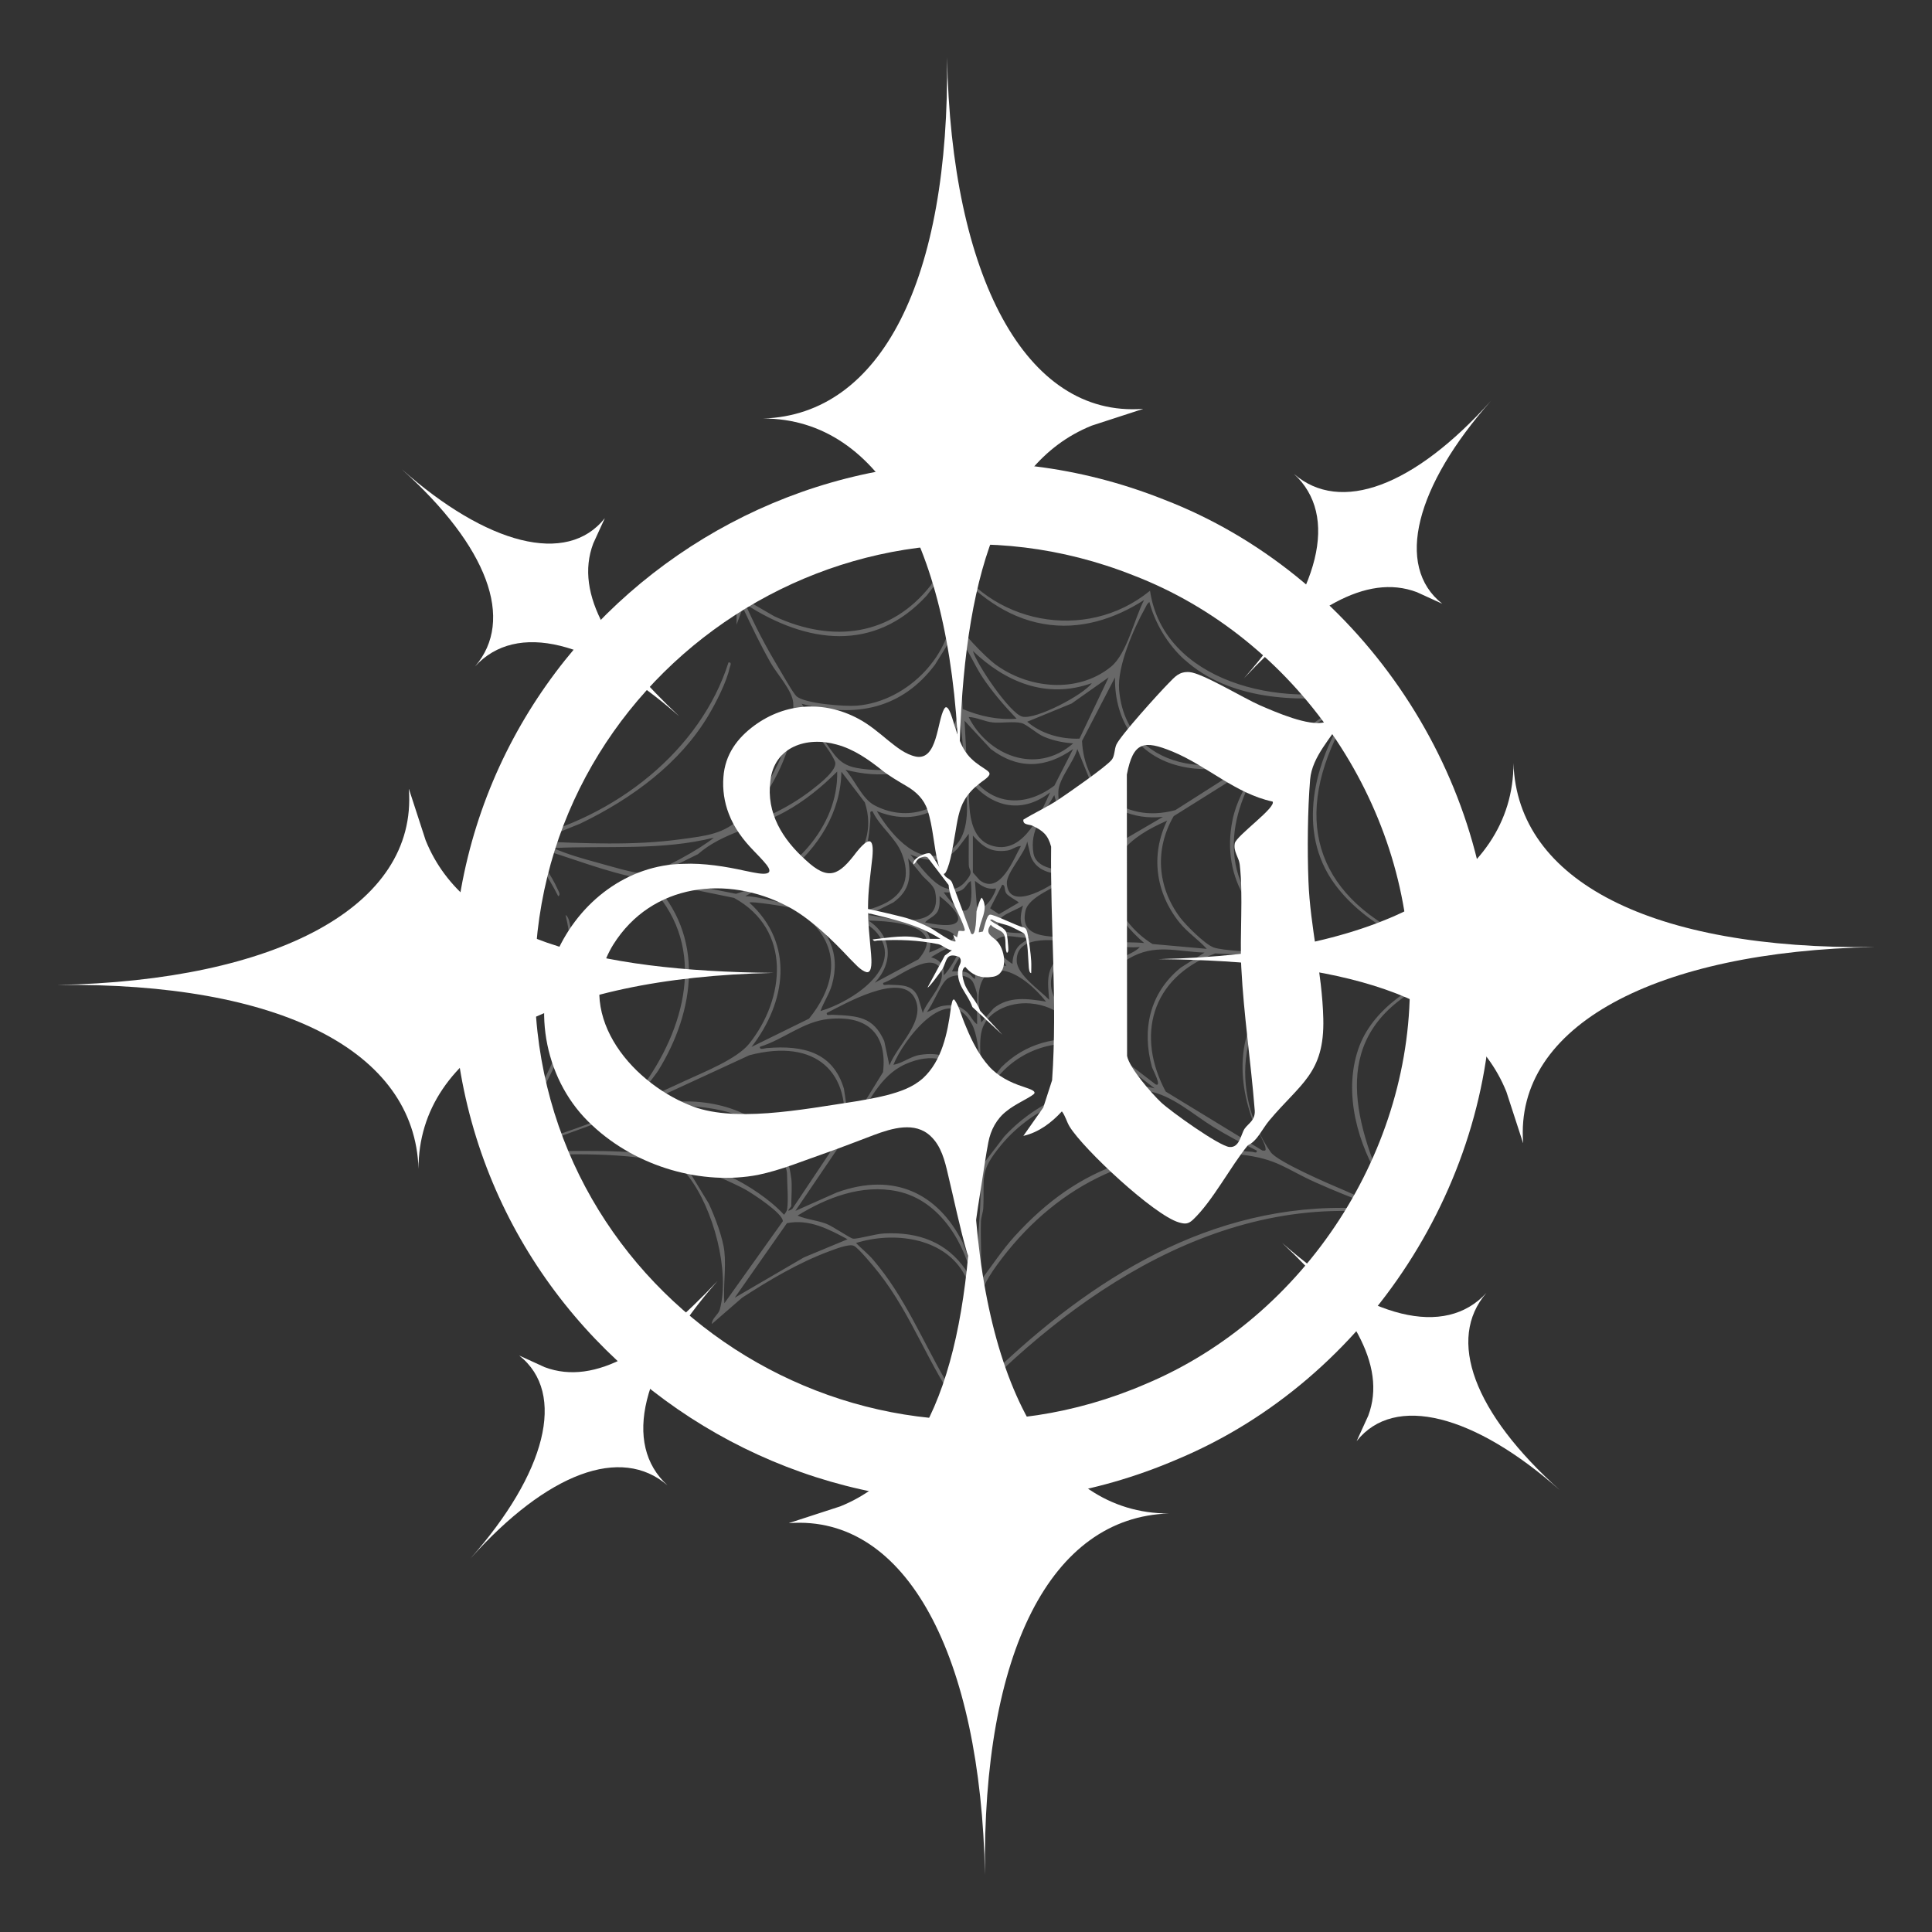
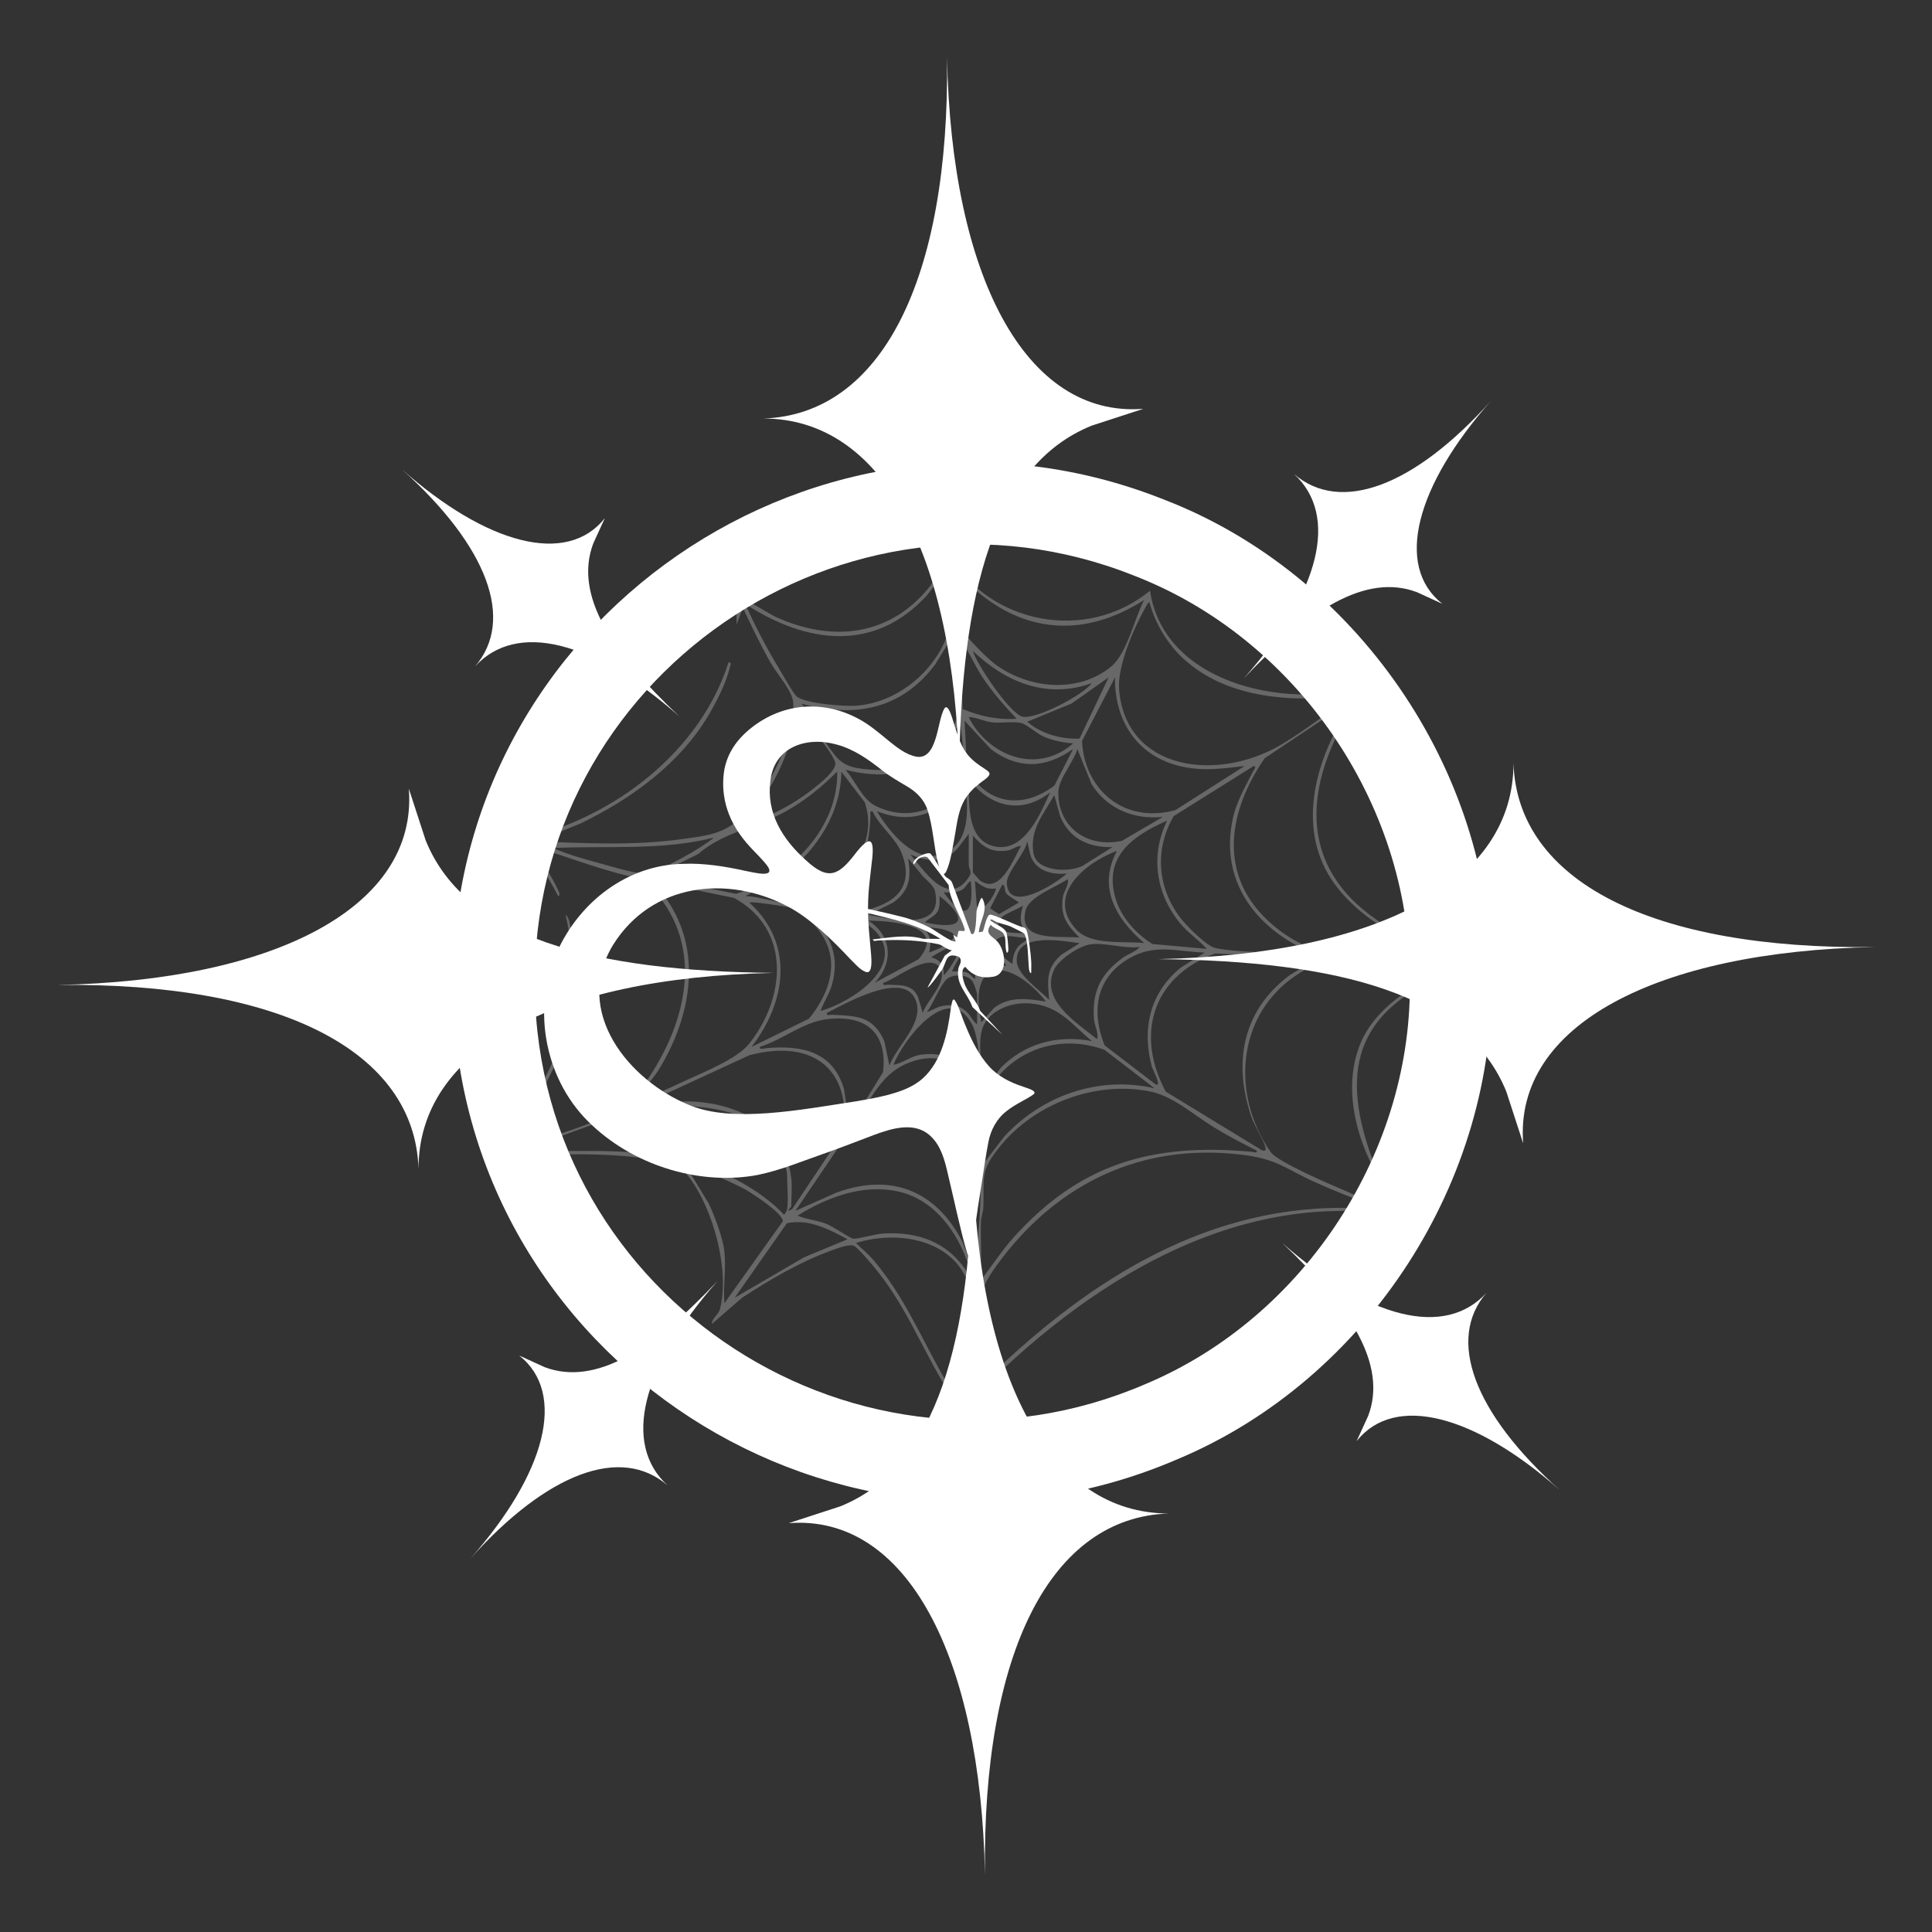
<svg xmlns="http://www.w3.org/2000/svg" id="Layer_1" data-name="Layer 1" viewBox="0 0 160 160">
  <rect x="0" y="0" width="160" height="160" fill="#333333" stroke="none" />
  <defs>
    <style>
      .cls-1 {
        opacity: .26;
      }

      .cls-1, .cls-2 {
        fill: #fff;
      }
    </style>
  </defs>
  <path class="cls-2" d="M67.08,74.99l.89-.22c2.32.1,4.57.62,6.78,1.17.74.18,1.68.57,2.35.93.32.17,1.82,1.27,2.05,1.08l-.21-.53.32.21.12-.52c.15-.09.6.13.51-.17-.34-1.15-1.24-2.36-1.33-3.65l-1.74-2.28c-.19-.12-.42-.05-.61.03-.31.13-.33.41-.56.55-.16-.51,1.11-1.04,1.38-.91.18.09.99,1.54,1.22,1.85.17.22.49.28.6.57l1.57,4.21c.45.42.43-1.71.45-1.83.03-.18.31-1.13.45-1.13.61.97-.2,1.89-.26,2.86l.33-.06c.12-.27.3-1.33.58-1.4.3-.07,2.34.99,2.83,1.06.1.04.17.11.21.21.16.34.37,2.11.39,2.57.02.33,0,.67,0,1-.16,0-.19-.38-.2-.49-.06-.59-.05-2.34-.39-2.79-.05-.06-.95-.51-1.11-.58-.49-.21-1.08-.25-1.54-.58-.31-.02-.08.12.02.19.37.28,1.05.47,1.18.94.06.22.12.78.13,1.03,0,.12.08.59-.11.59-.22-.5.03-1.22-.32-1.64-.2-.24-.79-.38-1.01-.68-.57.8.19.96.58,1.43.66.79.87,2.67-.39,2.88-.95.16-1.69-.08-2.3-.82-.41.23-.21.96-.08,1.35.28.83,1.03,1.46,1.31,2.29l1.84,1.98-2.48-2.29c-.41-1.17-1.36-1.79-1.17-3.16.05-.33.39-.6.08-.99-1.15-.43-1,.35-1.41,1.03-.08.13-1.13,1.58-1.21,1.49l1.43-2.64.58-.43c-.39-.04-.79-.44-1.13-.51-1.73-.35-3.27-.39-5.03-.3-.16,0-.26.13-.4-.09,1.39-.15,2.8-.44,4.18-.05h1.43c-1.88-1.21-3.93-1.62-6.06-2.15-.79-.19-1.58-.61-2.46-.61h-2.28Z" />
  <path class="cls-1" d="M114.47,97.94s.29.12.32.25l1.58,2.56c-14.78-2.67-27.81,6.58-36.75,16.08-2.68-3.62-4.06-7.89-6.86-11.44-.32-.41-1.69-2.07-2.05-2.22-.42-.18-1.58.29-2.07.47-2.51.93-4.98,2.4-7.18,3.83l-2.51,2.18c0-.48.54-.77.66-1.2.86-3.16-.53-8.36-2.59-11.02-1.04-1.34-1.63-1.22-3.39-1.47-4.43-.63-8.91-.31-13.36-.04l1.28-1.26c1.86-2.44,3.64-4.97,4.65-7.83,1.29-3.65,1.52-7.3.64-11.05.29.14.36.81.43,1.09,1.22,5.04-.21,9.97-2.94,14.37l-3.03,4.21c1.29-.36,2.58-.71,3.85-1.13,1.56-.51,5.29-1.77,6.52-2.54.53-.33,1.67-1.95,2.05-2.52,3.47-5.2,4.71-11.83-.53-16.48-3.06-.55-5.92-1.77-8.87-2.61-.11-.03-.29-.03-.25.07.73,1.06,1.6,2.25,2.11,3.4.07.15.28.48.05.58-.85-1.69-1.94-3.22-3.2-4.68,8-1.8,15.01-7.45,17.3-14.68.32-.04.13.31.09.47-.24,1.13-1.12,2.86-1.74,3.9-2.35,3.96-6.3,6.89-10.63,8.98l-3.64,1.47c4,.15,8.02.37,11.99-.18,2.12-.29,3.54-.41,5.04-1.85,2.14-2.05,4.45-6.61,4.25-9.45-.07-1.01-1.35-2.39-1.87-3.31-.84-1.48-1.58-3.03-2.3-4.56l-.52,1.4v-2.5l3.11,1.8c4.9,2.28,9.71,1.59,12.95-2.53l1.58-2.55c3.21,5.62,11.23,7.37,16.6,2.97,1.1,7.49,10.79,9.89,17.81,7.96-.71,1.47-1.75,2.79-2.45,4.27-3.65,7.77-.9,13.85,7.52,17.15,1.45.57,2.98.9,4.44,1.46l-3.57,1.3c-8.37,3.7-7.45,10.12-4.56,16.89-1.99-3.21-3.19-7.38-1.95-11.05,1.14-3.38,4.72-5.59,8.18-6.83-.16-.21-.35-.22-.6-.24-2.09-.2-4.63-.09-6.76-.14s-2.97-.59-5.08.55c-5.83,3.14-6.42,10.25-2.99,15.17.56.8,4.84,2.64,6.03,3.14.96.41,3.06,1.39,3.97,1.57.24.05.32,0,.24-.22-.14-.41-.72-.93-.9-1.38-.09-.22-.08-.46-.13-.58ZM61.72,50.01c.77,1.75,1.68,3.5,2.68,5.16.29.48,1.28,2.24,1.56,2.49.71.62,4,.86,5.01.78,4.29-.35,7.98-4.39,7.87-8.19-.03-1-.31-2.18-.35-3.2l-1.73,2.26c-4.35,4.74-9.93,4.02-15.04.71ZM94.75,49.69c-2.45,1.57-5.32,2.51-8.34,1.98-3.19-.56-5.52-2.51-7.57-4.64.14,1.37.11,2.95.34,4.3.13.76,2.46,3.1,3.21,3.66,2.74,2.04,6.82,2.48,9.6.24,1.36-1.1,1.95-4.02,2.76-5.54ZM98.1,54.64c-1.4-1.26-2.46-3.05-2.91-4.78-.19.12-.25.3-.34.47-.99,1.77-2.33,4.86-2.17,6.79.56,6.71,8.16,7.7,13.49,4.51,2.04-1.22,3.91-2.74,5.89-4.05-4.82.63-10.31.34-13.95-2.94ZM66.39,58.28c.87,1.34,1.71,2.94,2.7,4.2.74.94,1.49,1.12,2.77,1.24,3.89.37,6.54-1.53,7.6-4.81l-.44-6.41-1.59,2.55c-2.69,3.58-6.5,4.48-11.04,3.23ZM84.2,59.53c-1.03-1.08-2.02-2.22-2.84-3.45-.7-1.06-1.15-2.28-2-3.27l.37,5.91c1.41.59,2.9.92,4.47.8ZM90.43,56.57c-3.82,1.38-7.23-.15-9.86-2.66.31,1.1,3.07,5.19,4.1,5.44,1.1.27,5.07-1.8,5.76-2.79ZM91.81,56.1l-3.06,2.16-3.68,1.51c1.14.99,2.77,1.46,4.33,1.4l2.41-5.07ZM103.06,63.44c-1.68.18-3.03.41-4.73.13-4.12-.68-6.05-3.9-5.99-7.47l-2.73,5.26c.15,3.83,3.3,6.93,7.73,5.73l5.73-3.65ZM120.52,79.36c-3.95-1-8.15-3.32-10.28-6.57-2.9-4.44-1.22-10.18,1.6-14.3.09-.13.37-.4.12-.52l-7.23,4.83c-3.26,4.74-3.93,10.3,1.18,14.21,4.06,3.1,7.91,1.95,12.79,2.51l1.82-.16ZM66.39,58.75c-.52-.35-.71,1.82-.81,2.16-.59,2.17-1.48,3.98-2.83,5.84l-1.72,1.68c2.21-.49,4.51-1.7,6.23-3.04.58-.45,2.16-1.67,1.89-2.32-.58-1.37-2.24-2.84-2.76-4.32ZM88.87,61.56c-.83-.05-1.67-.23-2.42-.55-.59-.25-1.43-1.03-1.86-1.13-.67-.16-1.62.02-2.36-.05-.69-.07-1.31-.42-2.01-.45,1.56,3.13,5.57,4.86,8.65,2.19ZM88.87,62.03c-2.28,1.62-4.58,1.7-6.82,0l-2.17-2.34.21,3.94c1.49,2.9,4.49,3.5,7.23,1.43l1.55-3.03ZM70.02,63.75c.76.83,1.37,2.38,2.38,2.93,2.44,1.31,5.26.61,6.65-1.57,1.02-1.61.69-3.48.48-5.26l-1.72,2.42c-2.07,2.01-5,2.2-7.79,1.48ZM96.31,67.65c-2.52.26-4.68-.75-5.91-2.71l-1.18-2.91c-.29,1.06-1.53,2.45-1.57,3.51-.1,2.75,2.18,4.73,5.25,4.1l3.41-1.99ZM108.59,78.89c-4.79-2.09-7.52-6.05-6.52-10.97.31-1.53,1.03-2.69,1.72-4.07.06-.13.3-.33.05-.42l-6.64,4.16c-1.58,2.73-1.37,5.84.52,8.38.47.63,2.05,2.22,2.78,2.49.77.28,3.38.37,4.37.43s2.31.15,3.28.16c.19,0,.48.09.44-.16ZM53.94,72.64l7.01,1.38c4.67-1.4,8.5-5.58,8.38-10.12-1.27,1.27-2.71,2.45-4.34,3.34-2.4,1.32-5.12,1.69-7.19,3.5l-3.86,1.9ZM70.09,72.24c1.54-1.67,2.25-3.61,1.53-5.79l-1.94-2.54c-.05,3.32-1.87,6.29-4.59,8.43l-3.37,1.88c1.2-.02,3.08.74,4.19.6,1.53-.19,3.22-1.53,4.18-2.57ZM72.62,67.18c.96,1.6,3.15,4.49,5.54,3.51,1.85-.76,1.98-2.8,1.91-4.38-.03-.63-.31-1.27-.18-1.94l-1.27,1.82c-1.7,1.53-3.77,1.89-5.99.99ZM86.97,65.62c-2.45,1.92-5.02,1.14-6.74-1.09.06,1.7-.3,4.97,2.07,5.55,2.56.62,3.91-2.83,4.67-4.46ZM92.16,70.15c-2.06.08-3.66-.78-4.36-2.55l-.49-1.75c-.92,1.62-2.06,2.9-1.72,4.83.26,1.48,2.87,1.61,4.06,1.03l2.5-1.57ZM66.56,74.99c2.48.38,4.15,1.01,6.55-.09,1.92-.88,2.27-2.43,1.58-4.2-.51-1.32-1.83-2.23-2.43-3.51-.28-.04-.16.21-.17.39-.14,2.61-.49,4.26-2.86,6.01l-2.68,1.41ZM96.66,67.96c-3.12,1.36-5.3,3.16-4.24,6.56.45,1.44,1.66,2.83,3.03,3.66l4.49.4c-.69-.76-1.56-1.33-2.22-2.13-2.03-2.49-2.45-5.64-1.07-8.48ZM80.23,71.63c-.02-.86.01-1.72,0-2.58l-.95,1.25c-1.2,1.22-2.35,1.08-3.89.47,1.02,1.13,2.95,4.29,4.67,2.11.6-.76.18-.74.17-1.25ZM80.57,69.21v3.04s.54.63.57.65c1.7,1.28,2.84-1.87,3.41-2.84-.4,0-.7.32-1.14.38-1.38.19-2.04-.35-2.84-1.24ZM59.13,69.37c-4.35,1.09-8.86.65-13.32.86,1.14.51,2.45.88,3.67,1.21.82.22,3.13.93,3.83.89,1.3-.08,4.79-2.1,5.81-2.96ZM88.36,72.34c-1.31.13-2.55-.24-3-1.43l-.29-1.22c-.17.99-1.74,2.59-1.69,3.47.15,2.51,4.01.06,4.97-.82ZM92.51,70.46c-2.83,1.06-5.92,3.81-3.36,6.54,1.23,1.31,3.85.92,5.61,1.1-2.42-2.07-3.86-4.7-2.25-7.65ZM76.32,72.43l-1.11-1.34c.25,1.5.16,2.64-1.23,3.65l-2.06,1.03c2.14.37,6.21,1.35,5.52-1.94-.12-.55-.79-.98-1.13-1.4ZM89.39,77.64c-1.07-1.07-1.59-1.84-1.37-3.34.08-.51.51-.97.42-1.5-.99.67-3.24,1.46-3.51,2.61-.6,2.59,2.58,2.09,4.46,2.23ZM52.73,91.23c1.38-.5,2.72-1.13,4.04-1.74,1.62-.75,4.25-1.79,5.27-3.05,2.97-3.71,3.57-9.43-1.25-12.08l-6.84-1.4c4.47,4.53,3.63,10.75.55,15.72-.19.31-1.89,2.43-1.76,2.55ZM78.15,73.9c1.75,2.41,2.51,1.85,2.25-.94-.37.2-.41.64-.91.82-.45.16-.87.13-1.34.12ZM82.47,73.58c-.77.11-1.18-.22-1.73-.63l.16,2.12c.71.58,1.68-1.41,1.57-1.49ZM83,73.27l-1,1.95.73.49,1.64-.96c0-.08-.88-.52-1.04-.77-.19-.29-.04-.69-.33-.71ZM76.6,76.39c3.3.71,3.54-.35,1.21-2.18,0,.42.05.8-.13,1.21-.21.47-.8.63-1.08.98ZM62.24,86.7l4.76-2.34c1.87-2.3,2.69-5.15.6-7.57-.34-.39-1.55-1.43-2.03-1.6-.24-.08-3.56-.61-3.5-.43,3.76,3.43,3.02,8.25.17,11.94ZM85.07,77.33c-.7-.7-.6-1.48-.35-2.34-.6.45-2.21.82-2.04,1.6.18.86,1.62.59,2.39.74ZM67.95,83.73c2.6-.76,6.92-3.59,4.74-6.39-1.32-1.7-4.31-1.54-6.3-2.04,2.23,1.65,3.24,3.63,2.51,6.25-.22.78-.69,1.43-.95,2.18ZM72.44,81.39l3.63-1.95c2.36-2.78-1.97-3.16-4.15-3.2,1.99,1.29,2.08,3.5.52,5.15ZM76.94,78.89c.48-.18,2.43-.95,2-1.57-.78-.53-1.79-.44-2.69-.62-.03.23.26.13.41.34.49.69.44,1.05.29,1.84ZM85.24,77.64c-.93.13-1.86-.42-2.69.15-.47.62.75,1.72,1.3,2.04,0-.44.12-.92.37-1.3.28-.43.71-.54,1.01-.88ZM89.39,78.11c-1.6-.23-5.27-.87-5.19,1.48.04,1.14,1.89,2.39,2.69,3.21-.13-1.51-.31-2.62,1.03-3.75l1.48-.93ZM94.41,78.42c-1.26.18-2.93-.39-4.12-.21-.98.16-2.64,1.28-3.01,2.12-1.11,2.51,1.78,4.29,3.58,5.73.13-.55-.21-1.1-.26-1.64-.17-2.19.47-3.69,2.34-5.07.47-.35,1.1-.51,1.47-.94ZM79.53,78.27c-.31-.28-2.09.78-2.42,1.01.79.21,1.12.74,1.04,1.48.39-.24,1.59-2.31,1.38-2.5ZM99.77,78.89c-2.38-.09-4.14-.76-6.28.49-2.82,1.65-3.1,4.5-2.01,7.19l4.23,3.24c.55.22-.25-1.24-.31-1.44-.84-3.04-.24-6.11,2.39-8.24l1.98-1.25ZM80.74,81.08c.3-2.68-.76-3.25-1.9-.63.36,0,.72-.03,1.08.04.46.1.51.42.82.58ZM83.34,79.98c-.36-.61-.99-1.53-1.9-1.17-.61.27-.26,1.57-.34,2.11.37-.2.41-.64.91-.82.45-.16.87-.13,1.34-.12ZM109.11,79.36l-8.47-.4c-5.4,2.02-6.54,6.9-4.1,11.44l8,4.88c.27.04.3,0,.26-.23-.08-.51-.93-1.85-1.16-2.54-1.49-4.35-.86-8.73,3.15-11.74l2.33-1.41ZM76.42,83.89c.33-1.05,2.22-2.71,1.37-3.81-.93-1.21-3.62,1.02-4.65,1.32-.05.26.23.15.43.15,1.08.05,2-.05,2.47,1.05l.38,1.29ZM86.63,82.95c-2.96-3.68-6.53-3.74-5.36,1.72l1.03-1.18c1.3-1.01,2.77-.79,4.33-.54ZM80.92,84.82v-2.42c0-.18-.26-1-.42-1.18-.5-.59-1.7-.58-2.19-.03-.52.58-1.03,1.94-1.55,2.62.46-.13.82-.43,1.34-.51.83-.12,1.24-.08,1.87.42.41.34.55.82.94,1.1ZM73.65,88.26c.64-1.73,3.15-3.75,2.06-5.68-1.19-2.08-5.78.58-7.24,1.31-.05.26.23.15.43.15,2.15.09,3.42.14,4.33,2.18l.43,2.03ZM81.26,85.53c-.27,1.46.2,3.54,0,5.07l1.64-2.19c1.95-1.97,4.63-2.74,7.53-2.19-1.66-1.36-2.69-2.92-5.1-3.12-1.74-.15-3.75.71-4.06,2.42ZM81.09,90.29v-2.42c0-.8-.2-2.31-.6-3.05-1.97-3.71-5.76,1.44-6.5,3.36.77-.13,1.42-.7,2.2-.82,1.71-.26,2.71.22,3.77,1.37l1.12,1.56ZM70.37,93.25l2.76-4.46c.34-2.96-1.09-4.76-4.53-4.4-2.1.22-3.71,1.7-5.67,2.3-.04.29.36.13.55.11,3.13-.27,5.52.4,6.41,3.36l.47,3.09ZM81.44,90.99c-.33,1.45.24,3.83,0,5.39l1.73-2.26c3.05-3.3,7.69-5.08,12.45-3.99l-4.16-3.19c-3.21-1.17-6.59-.32-8.71,2.11-.26.3-1.25,1.66-1.31,1.94ZM65.53,97.55c.08.71,0,1.6,0,2.34,0,.06-.6.64.08.23l4.23-6.33c.7-4.95-2.23-7.85-7.78-6.4l-8.47,3.91c1.35.06,2.68-.16,4.04-.06,4.08.29,7.45,2.43,7.89,6.3ZM81.09,96.07v-4.92c0-.09-.76-1.47-.9-1.69-1.23-1.86-3.06-2.29-5.21-1.33s-3.06,3.27-4.27,5.05c.98-.23,1.79-.85,2.77-1.09,2.45-.61,4.53-.14,6.15,1.64l1.47,2.35ZM104.09,95.29c-1.22-.6-2.47-1.26-3.62-1.97-1.69-1.04-3.37-2.6-5.37-2.96-4.59-.84-9.44,1.14-12.19,4.47-1.86,2.25-1.35,2.6-1.48,5.22-.02.37-.17.71-.19,1.08-.07,1.69.15,3.4-.16,5.08,1-1.26,1.85-2.62,2.94-3.82,5.41-5.95,11.28-7.77,19.68-7,.17.02.43.16.38-.11ZM65.18,100.2c.13-.8,0-2.1,0-2.97,0-.71-.97-2.59-1.49-3.19-2.06-2.39-6.74-2.69-9.82-2.34-.3.03-2.35.39-2.36.53,1.03.58,2.05,1.28,2.94,2.03.55.46,1.33,1.52,1.84,1.78,1.01.5,2.82.78,4.05,1.34,1.6.74,3.44,1.97,4.58,3.21.05.02.25-.35.26-.39ZM80.92,105.9c-.2-2.81.56-6.03.16-8.81-.09-.62-.59-1.56-.93-2.12-2.38-3.9-6.55-3.23-10.04-.94l-4.24,6.25,3.42-1.52c4.79-1.74,8.39.11,10.42,4.1l1.21,3.05ZM55.67,95.91c-1.25-1.4-2.86-2.48-4.44-3.56l-7.67,2.79c-.04.27.39.15.6.15,3.86.13,7.69-.24,11.5.62ZM114.13,99.97c-1.77-.6-3.54-1.31-5.23-2.07-2.44-1.1-3.12-1.93-6.12-2.28-8.36-.98-15.08,2.47-19.75,8.52-2.51,3.25-1.85,3.73-2.28,7.46-.17,1.49-.55,2.96-.69,4.45l2.93-3.05c8.17-7.63,18.23-13.8,30.53-12.88.19.01.65.11.6-.15ZM59.99,103.64c.15,1.36-.11,2.91,0,4.29l4.84-6.79c.02-.65-2.47-2.27-3.12-2.64-.62-.35-4.42-2.14-4.83-1.81l1.81,2.97c.5,1.06,1.18,2.85,1.3,3.98ZM80.57,106.21c-.58-3.06-2.63-6.79-6.25-7.55-2.95-.62-5.87.53-8.27,2.01.76.33,1.55.37,2.36.67.58.22,1.98,1.21,2.24,1.24.42.04,1.84-.4,2.57-.43,2.89-.15,5.2.76,6.74,2.99l.62,1.08ZM70.19,102.63c-1.51-.81-3.17-1.71-5.02-1.33l-4.32,6.17,5.73-3.34,3.61-1.5ZM79.71,116.36c.1-1.5.51-2.96.69-4.45.29-2.44.69-4.36-.66-6.58-1.71-2.82-5.7-3.37-8.85-2.39.46.47,1.03.92,1.45,1.42,2.54,2.98,3.99,6.52,5.89,9.83.41.71.92,1.59,1.47,2.18Z" />
  <g>
    <g id="_Radial_Repeat_" data-name="&amp;lt;Radial Repeat&amp;gt;">
      <path class="cls-2" d="M33.87,65.35l1.38,4.24c3.27,8.1,13.89,10.83,28.8,10.98-18.43.39-29.4,6.45-29.39,16.23-.31-9.78-11.48-15.46-29.92-15.23,18.11-.35,29.85-6.49,29.12-16.22Z" />
    </g>
    <g id="_Radial_Repeat_-2" data-name="&amp;lt;Radial Repeat&amp;gt;">
      <path class="cls-2" d="M94.65,33.87l-4.24,1.38c-8.1,3.27-10.83,13.89-10.98,28.8-.39-18.43-6.45-29.4-16.23-29.39,9.78-.31,15.46-11.48,15.23-29.92.35,18.11,6.49,29.85,16.22,29.12Z" />
    </g>
    <g id="_Radial_Repeat_-3" data-name="&amp;lt;Radial Repeat&amp;gt;">
      <path class="cls-2" d="M126.13,94.65l-1.38-4.24c-3.27-8.1-13.89-10.83-28.8-10.98,18.43-.39,29.4-6.45,29.39-16.23.31,9.78,11.48,15.46,29.92,15.23-18.11.35-29.85,6.49-29.12,16.22Z" />
    </g>
    <g id="_Radial_Repeat_-4" data-name="&amp;lt;Radial Repeat&amp;gt;">
      <path class="cls-2" d="M65.35,126.13l4.24-1.38c8.1-3.27,10.83-13.89,10.98-28.8.39,18.43,6.45,29.4,16.23,29.39-9.78.31-15.46,11.48-15.23,29.92-.35-18.11-6.49-29.85-16.22-29.12Z" />
    </g>
  </g>
-   <path class="cls-2" d="M111.62,58.37c.13.15-.33.95-.43,1.13-.91,1.59-2.53,3.14-2.69,5.05-.21,2.49-.24,5.91-.14,8.42.14,3.81,1.14,7.58,1.23,11.4.11,4.53-1.91,5.36-4.47,8.42-.6.71-.99,1.7-1.78,2.06-1.46,1.79-2.9,4.6-4.53,6.15-.41.39-.68.38-1.19.23-2.06-.61-7.88-6.04-9.04-7.93-.25-.41-.35-.89-.64-1.26-.86.94-1.92,1.74-3.19,2.03l1.65-2.35.73-2.26c.45-6.42-.16-12.9-.08-19.34-.26-.97-.67-1.32-1.53-1.73-.3-.14-.82-.05-.77-.51.93-.57,1.98-1.05,2.89-1.65.81-.54,3.97-2.73,4.43-3.31.25-.31.21-.86.38-1.25.36-.78,3.52-4.27,4.3-5.06.56-.57.9-1.01,1.76-.95,1.06.08,4.52,2.18,5.81,2.74s4.09,1.79,5.39,1.41c.75-.23,1.15-1.19,1.89-1.43ZM105.38,66.38c-3.07-.66-5.4-2.95-8.28-4.14-2.37-.97-3.25-.83-3.78,1.91l.02,23.3c.19,1,2.04,3.11,2.81,3.84s4.82,3.63,5.67,3.7.94-1.05,1.25-1.51.96-.71.83-1.66c-.31-3.89-.9-7.78-1.1-11.67-.14-2.66.17-5.98-.13-8.55-.07-.61-.54-1.06-.41-1.76.12-.63,3.52-3.02,3.12-3.47Z" />
  <path class="cls-2" d="M80.3,104.18c.07.03.12-.05.17-.23.03-.12.06-.28.09-.48.06-.49.1-1.01.16-1.51.15-1.3.37-2.66.58-3.97.18-1.13.34-2.31.55-3.39.19-1.01.69-1.96,1.52-2.59.66-.55,1.82-1.05,2.23-1.39.36-.3-.66-.53-.88-.63-1.03-.33-2.1-.87-2.83-1.7-.8-.9-1.39-2.05-1.86-3.19-.45-1.02-.58-1.74-.99-2.31-.16-.1-.21.22-.3.74-.26,1.99-.73,4.33-2.31,5.77-.87.77-1.9,1.11-3.03,1.41-.8.2-1.63.35-2.46.49-4.66.71-10.32,1.82-13.87.31-4.95-2.01-9.69-7.71-6.29-13.27,3.21-5.13,9.49-5.78,14.42-3.19,1.88.97,3.75,2.81,5.16,4.32.4.38.89,1.01,1.41,1.14.5.09.4-1.06.37-1.48-.05-.67-.13-1.32-.18-2.03-.11-1.29-.1-2.53.04-3.84.05-.5.11-1.01.17-1.51.26-1.9.11-2.76-1.24-1.08-1.45,1.92-2.3,2.43-4.2.66-1.92-1.72-3.28-3.89-2.93-6.56.31-2.82,3-3.71,5.49-3.01,1.42.38,2.64,1.24,3.77,2.14.64.5,1.34.9,2.03,1.31.78.45,1.44,1.09,1.72,1.97.47,1.39.52,3.08.89,4.46.16.56.34,1.12.63.69.42-.84.58-2.17.78-3.23.16-.94.29-1.96.78-2.77.3-.51.73-.96,1.2-1.32.28-.24.72-.48.84-.74.06-.15-.04-.27-.25-.41-.3-.21-.8-.5-1.22-.91-.12-.11-.23-.23-.33-.36-.52-.64-.76-1.43-1.02-2.22-.14-.34-.55-2.22-.92-1.56-.59,1.04-.55,4.28-2.33,3.95-.87-.18-1.6-.78-2.29-1.33-.79-.65-1.58-1.33-2.49-1.81-2.82-1.51-6.02-1.33-8.6.56-1.42,1.04-2.44,2.41-2.57,4.28-.08,1.02.07,2.06.44,3.02.22.59.52,1.13.87,1.64.81,1.17,1.57,1.73,2.28,2.62.88,1.17-1.14.59-1.83.47-1.52-.34-3.4-.65-5.08-.57-4.6.07-8.61,3.11-10.5,7.38-2.11,4.78-.9,10.75,2.96,14.28,3.73,3.5,9.17,4.97,13.72,4.1,1.93-.4,3.75-1.17,5.63-1.82,1.33-.47,2.64-.98,3.96-1.48,1.5-.56,3.41-1.15,4.71.09.88.82,1.18,2.05,1.44,3.18.46,1.9,1,4.52,1.58,6.49.06.16.11.34.24.44h0Z" />
  <path class="cls-2" d="M123.51,80.71c.44,17.02-10.25,33.53-25.96,40.12-28.05,12.12-59.62-8.31-60.04-38.86-.47-30.55,30.49-51.89,58.88-40.6,15.89,6.12,27.06,22.31,27.12,39.34h0ZM116.75,80.81c-.05-14.36-9.47-27.99-22.86-33.15-23.92-9.51-50,8.46-49.6,34.21.35,25.74,26.95,42.95,50.58,32.75,13.23-5.55,22.25-19.45,21.88-33.8h0Z" />
  <g>
    <g id="_Radial_Repeat_-5" data-name="&amp;lt;Radial Repeat&amp;gt;">
      <path class="cls-2" d="M50.09,42.91l-.96,2.1c-1.6,4.24,1.49,9.02,7.13,14.32-7.17-6.33-13.49-7.88-16.92-4.14,3.32-3.84,1.06-9.94-6.07-16.33,7.03,6.23,13.68,8.02,16.82,4.05Z" />
    </g>
    <g id="_Radial_Repeat_-6" data-name="&amp;lt;Radial Repeat&amp;gt;">
      <path class="cls-2" d="M119.44,50l-2.1-.96c-4.24-1.6-9.02,1.49-14.32,7.13,6.33-7.17,7.88-13.49,4.14-16.92,3.84,3.32,9.94,1.06,16.33-6.07-6.23,7.03-8.02,13.68-4.05,16.82Z" />
    </g>
    <g id="_Radial_Repeat_-7" data-name="&amp;lt;Radial Repeat&amp;gt;">
      <path class="cls-2" d="M112.35,119.35l.96-2.1c1.6-4.24-1.49-9.02-7.13-14.32,7.17,6.33,13.49,7.88,16.92,4.14-3.32,3.84-1.06,9.94,6.07,16.33-7.03-6.23-13.68-8.02-16.82-4.05Z" />
    </g>
    <g id="_Radial_Repeat_-8" data-name="&amp;lt;Radial Repeat&amp;gt;">
      <path class="cls-2" d="M43,112.26l2.1.96c4.24,1.6,9.02-1.49,14.32-7.13-6.33,7.17-7.88,13.49-4.14,16.92-3.84-3.32-9.94-1.06-16.33,6.07,6.23-7.03,8.02-13.68,4.05-16.82Z" />
    </g>
  </g>
</svg>